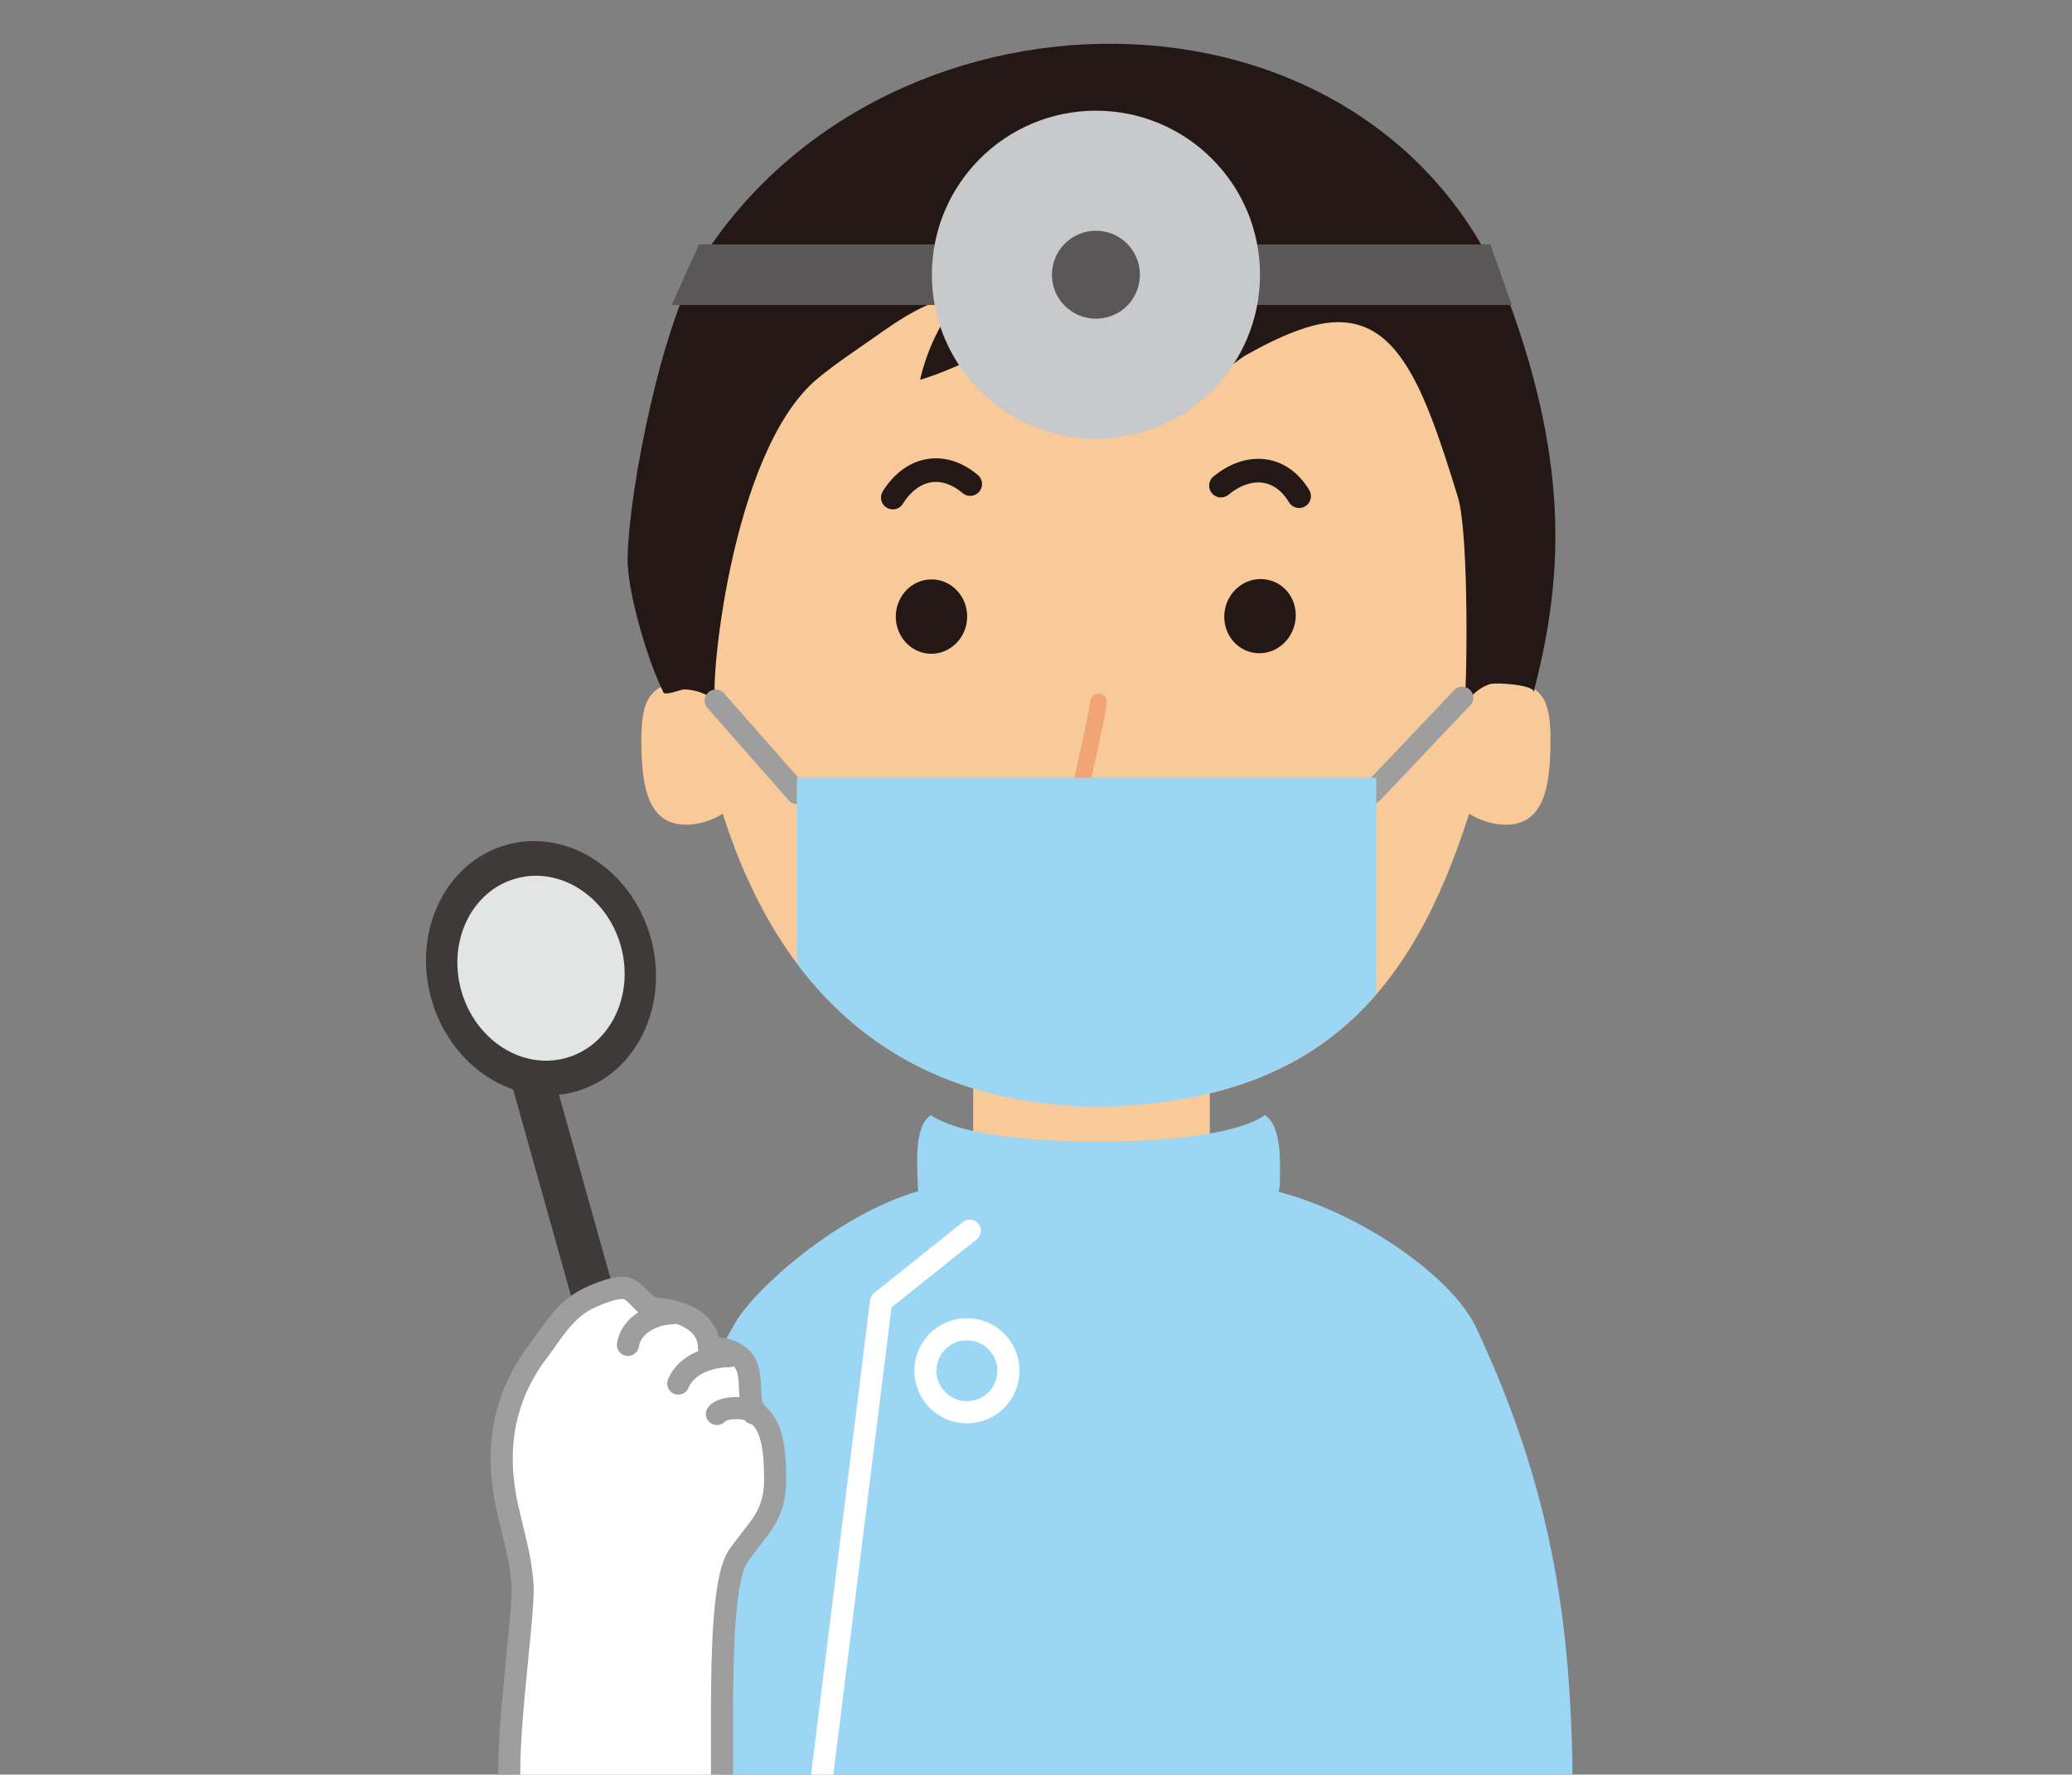
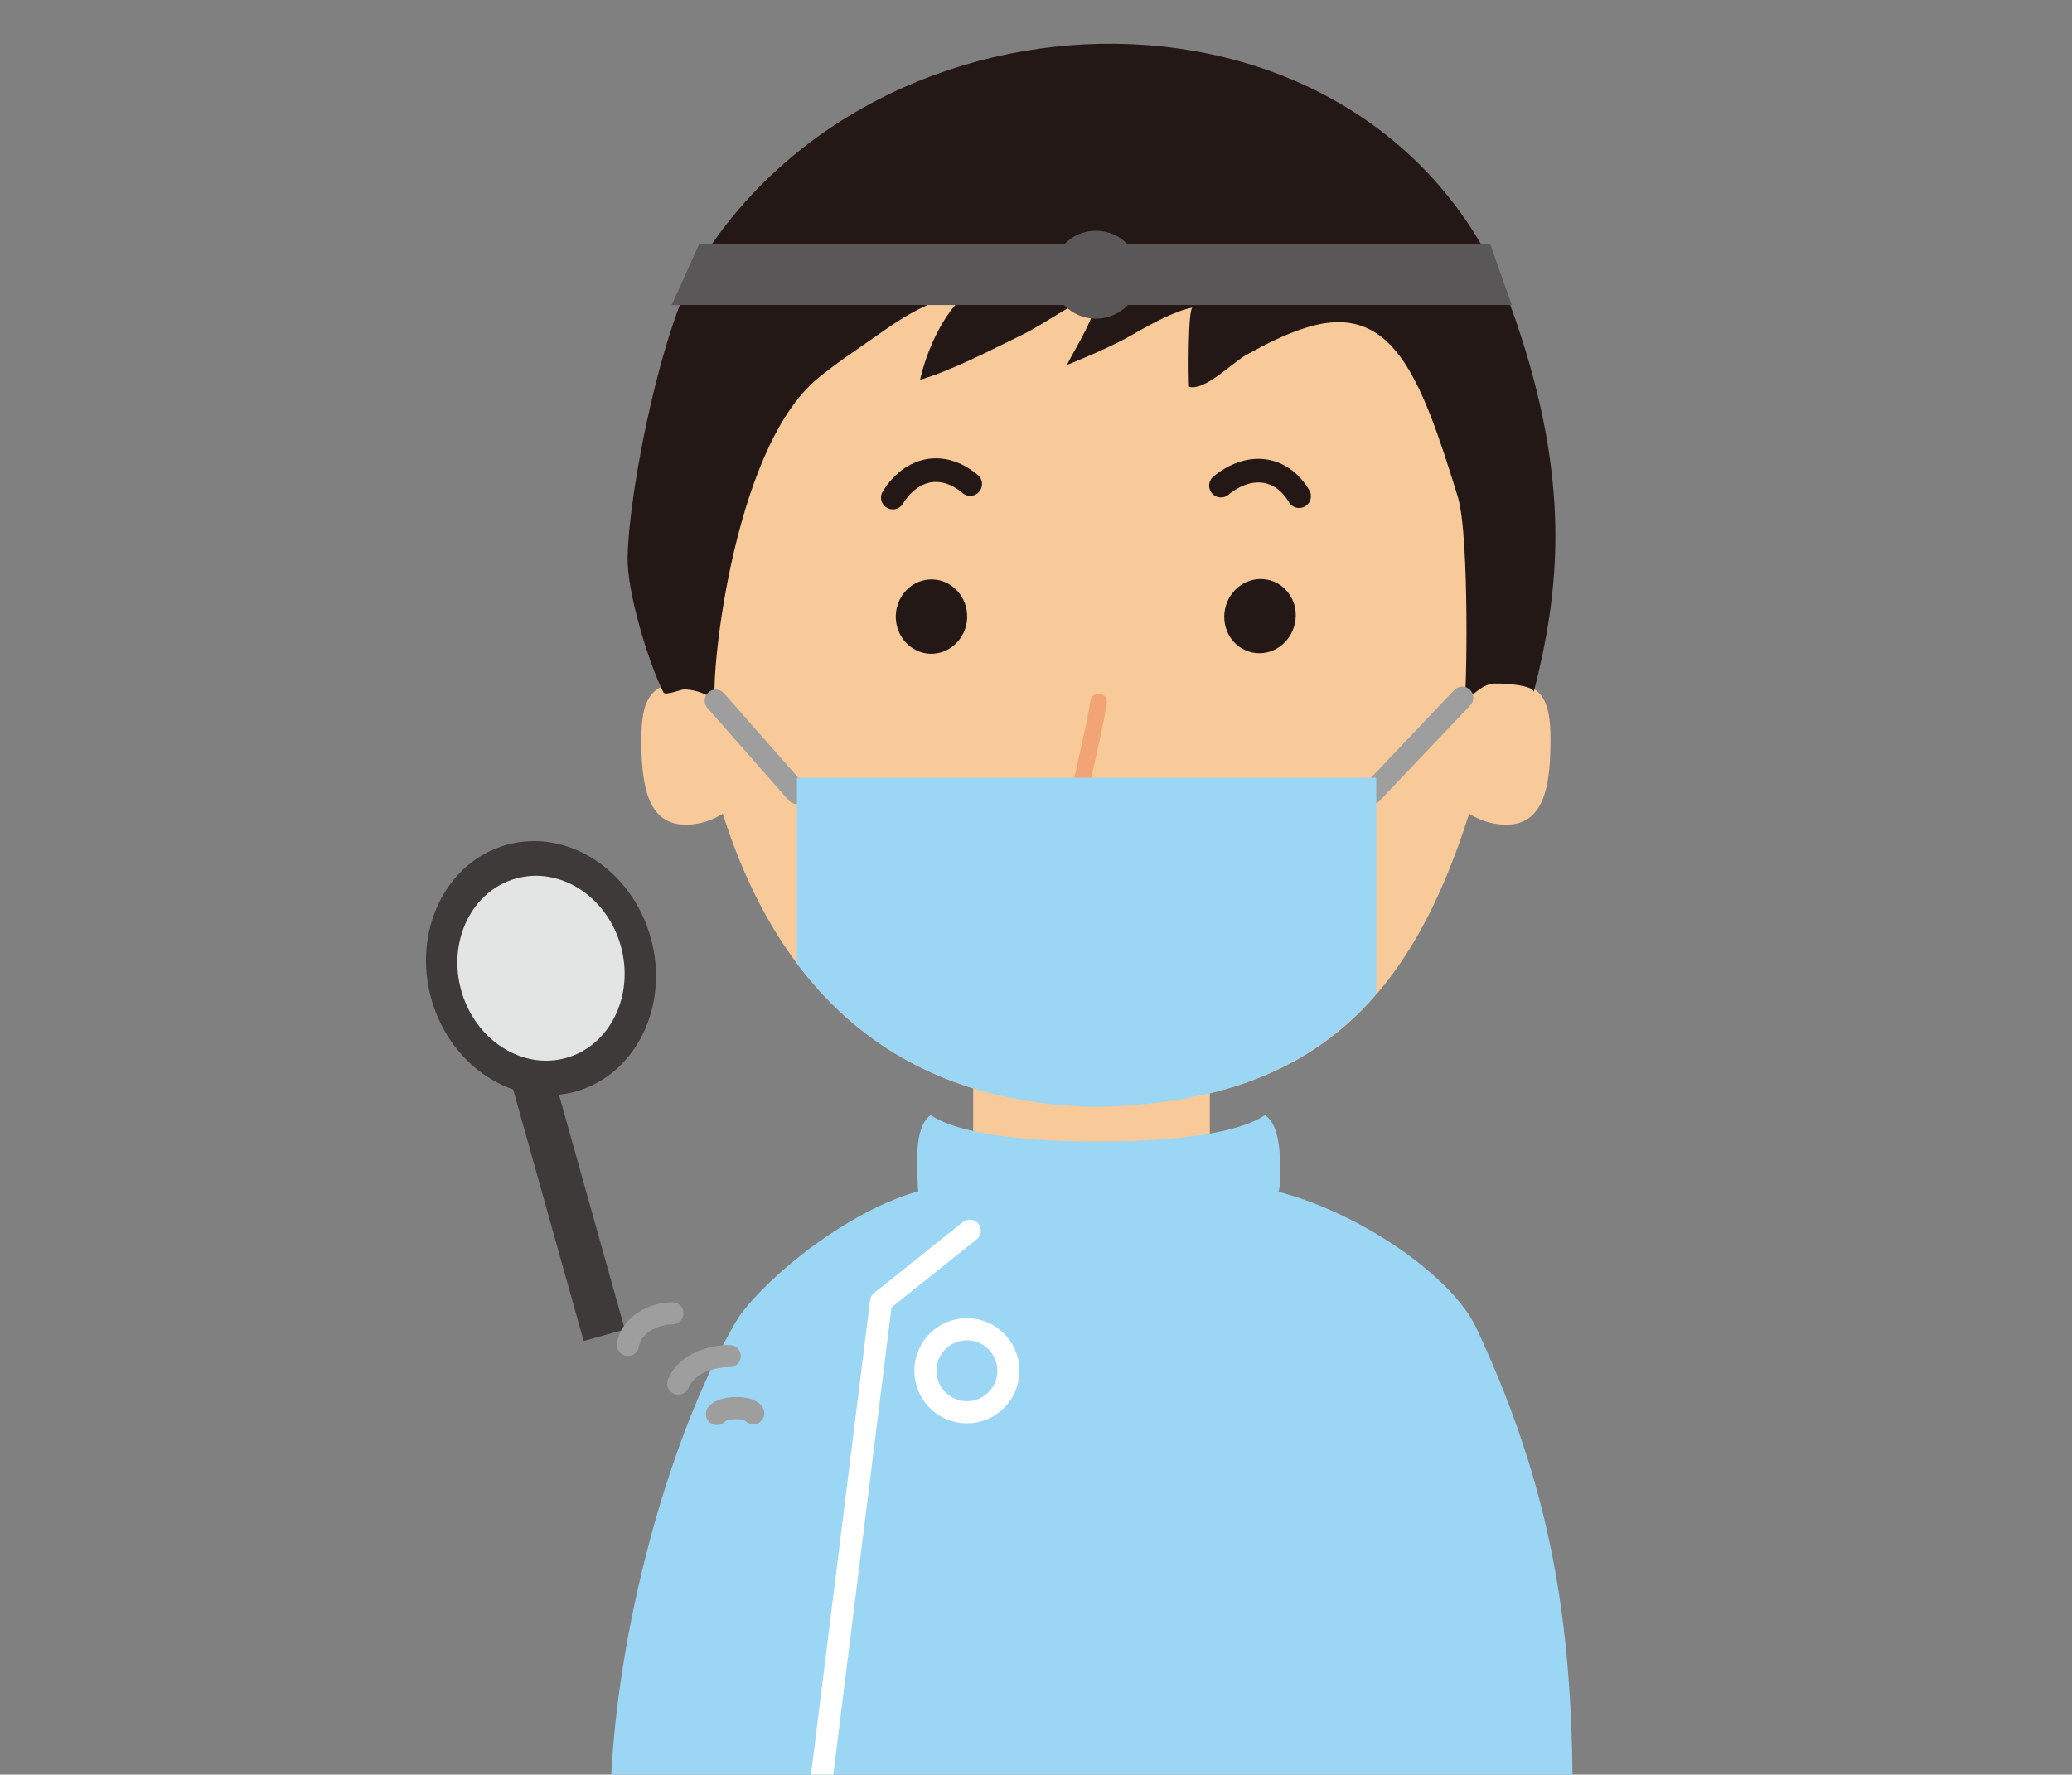
<svg xmlns="http://www.w3.org/2000/svg" version="1.1" id="レイヤー_1" x="0px" y="0px" width="233.478px" height="200px" viewBox="0 0 233.478 200" style="enable-background:new 0 0 233.478 200;" xml:space="preserve">
  <rect x="0" y="0" width="233.478" height="200" fill="#808080" stroke="none" />
  <style type="text/css">
	.st0{fill:#3E3A39;}
	.st1{fill:#E3E4E4;}
	.st2{fill:#F8C999;}
	.st3{fill:#231815;}
	.st4{fill:none;stroke:#F3A474;stroke-width:1.867;stroke-linecap:round;stroke-linejoin:round;stroke-miterlimit:10;}
	.st5{fill:none;stroke:#231815;stroke-width:2.663;stroke-linecap:round;stroke-linejoin:round;stroke-miterlimit:10;}
	.st6{fill:none;stroke:#EC7764;stroke-width:2.663;stroke-linecap:round;stroke-linejoin:round;}
	.st7{fill:#9BD7F5;}
	.st8{fill:none;stroke:#FFFFFF;stroke-width:2.494;stroke-linecap:round;stroke-linejoin:round;stroke-miterlimit:10;}
	.st9{fill:#595757;}
	.st10{fill:#C8C9CA;}
	.st11{fill:#FFFFFF;stroke:#9E9E9F;stroke-width:2.494;stroke-linecap:round;stroke-linejoin:round;stroke-miterlimit:10;}
	.st12{fill:none;stroke:#9E9E9F;stroke-width:2.494;stroke-linecap:round;stroke-linejoin:round;stroke-miterlimit:10;}
</style>
  <g>
    <g>
      <rect x="61.163" y="117.372" transform="matrix(0.963 -0.27 0.27 0.963 -33.913 22.18)" class="st0" width="4.813" height="33.684" />
      <g>
        <path class="st0" d="M73.315,105.647c2.16,7.675-1.626,15.456-8.45,17.371c-6.82,1.915-14.096-2.748-16.26-10.43     c-2.156-7.675,1.626-15.448,8.45-17.367C63.875,93.302,71.155,97.969,73.315,105.647z" />
        <path class="st1" d="M69.949,106.59c1.564,5.584-1.184,11.242-6.147,12.638c-4.959,1.396-10.255-2.003-11.827-7.587     c-1.564-5.581,1.184-11.238,6.147-12.627C63.082,97.61,68.378,101.013,69.949,106.59z" />
      </g>
    </g>
    <rect x="109.661" y="109.598" class="st2" width="26.665" height="27.878" />
    <path class="st2" d="M169.858,76.885c-0.643-0.004-1.254,0.051-1.853,0.205c-1.55-43.451-17.835-46.415-43.494-47.127   c-0.336,0-0.676,0.018-1.02,0.018c-0.336,0-0.672-0.018-1.02-0.018c-25.652,0.713-43.918,18.675-43.48,47.127   c-0.599-0.153-1.221-0.208-1.857-0.205c-4.408,0.073-4.923,2.756-4.861,7.178c0.066,4.444,0.698,8.947,5.098,8.881   c1.491-0.026,2.884-0.493,4.068-1.235c6.582,20.678,20.17,32.633,42.051,33.038c24.702-0.453,35.458-12.305,42.058-33.038   c1.195,0.742,2.573,1.21,4.068,1.235c4.4,0.066,5.025-4.437,5.095-8.881C174.784,79.64,174.258,76.958,169.858,76.885z" />
    <path class="st3" d="M172.821,78.01c2.873-11.253,4.316-23.514-2.061-42.011C156.916-4.173,100.1-4.366,78.9,29.502   c-4.207,6.725-8.007,25.334-8.179,33.294c-0.084,3.834,2.266,11.684,4.035,15.233c0.208,0.42,2.021-0.362,2.386-0.34   c1.447,0.091,2.35,0.479,3.508,1.272c-0.767-0.523,1.498-28.156,11.571-36.379c2.083-1.707,4.353-3.194,6.542-4.733   c2.072-1.466,6.6-4.7,9.605-4.243c-2.346,2.248-4.002,6.14-4.693,9.199c3.768-1.126,8.018-3.381,11.373-5.007   c2.796-1.356,5.665-3.604,8.475-4.645c0.238,2.178-2.335,6.001-3.3,7.978c2.248-0.899,5.226-2.167,7.401-3.421   c1.977-1.144,4.861-2.726,6.783-3.052c-0.563-0.106-0.504,8.256-0.42,8.932c1.769,0.501,4.817-2.679,6.461-3.596   c2.083-1.162,4.276-2.273,6.516-3.001c9.842-3.209,13.069,5.201,17.309,19.012c1.338,4.349,1.001,22.973,0.716,23.262   c0.895-0.91,1.681-1.805,2.949-2.182C168.549,76.903,172.935,77.155,172.821,78.01z" />
    <path class="st4" d="M123.797,79.099c-0.347,2.514-2.08,9.542-2.164,10.485c-0.088,1.246,2.551,2.047,3.713,2.712" />
    <g>
      <path class="st5" d="M100.605,56.075c2.112-3.381,5.603-4.141,8.72-1.524" />
      <path class="st3" d="M108.981,69.645c-0.088,2.302-1.97,4.115-4.174,4.035c-2.233-0.088-3.947-2.043-3.867-4.338    c0.091-2.317,1.952-4.126,4.174-4.038C107.329,65.383,109.069,67.328,108.981,69.645" />
      <path class="st5" d="M137.579,54.73c3.114-2.558,6.747-2.248,8.808,1.188" />
      <path class="st3" d="M145.978,69.846c-0.27,2.295-2.255,3.987-4.473,3.753c-2.204-0.23-3.779-2.259-3.527-4.565    c0.256-2.302,2.255-3.987,4.462-3.753C144.662,65.489,146.256,67.54,145.978,69.846" />
    </g>
    <path class="st6" d="M135.551,104.375c0,0-3.041,5.789-12.331,5.636c-9.272-0.413-11.79-5.376-11.79-5.376" />
    <g>
      <path class="st7" d="M166.32,149.595c-3.315-7.043-18.292-16.475-29.11-16.165c-4.652,0.139-23.277,0.139-27.933,0    c-10.807-0.311-23.84,11.194-26.376,15.562c-8.091,13.939-14.151,37.523-14.151,55.756h54.491h53.994    C177.236,186.515,176.023,170.2,166.32,149.595z" />
      <path class="st7" d="M142.542,125.675c-3.487,2.368-11.987,2.982-18.829,2.982c-6.842,0-15.342-0.614-18.833-2.982    c-2.021,1.374-1.462,6.133-1.462,7.905c0,4.817,9.502,5.603,20.295,5.603c10.789,0,20.506-1.074,20.506-5.899    C144.22,131.519,144.56,127.049,142.542,125.675z" />
      <polyline class="st8" points="109.274,138.704 99.282,146.689 92.111,204.291   " />
      <path class="st8" d="M113.63,154.485c0,2.587-2.098,4.678-4.678,4.678c-2.58,0-4.674-2.09-4.674-4.678    c0-2.584,2.094-4.678,4.674-4.678C111.532,149.807,113.63,151.901,113.63,154.485z" />
    </g>
    <polygon class="st9" points="170.351,34.377 75.687,34.377 78.772,27.546 167.935,27.546  " />
    <g>
-       <path class="st10" d="M141.98,30.964c0,10.215-8.278,18.482-18.489,18.482c-10.208,0-18.485-8.267-18.485-18.482    c0-10.215,8.278-18.489,18.485-18.489C133.702,12.474,141.98,20.749,141.98,30.964z" />
      <path class="st9" d="M128.446,30.964c0,2.741-2.207,4.952-4.956,4.952c-2.737,0-4.956-2.211-4.956-4.952    c0-2.737,2.218-4.959,4.956-4.959C126.239,26.004,128.446,28.226,128.446,30.964z" />
    </g>
-     <path class="st11" d="M87.316,165.208c0.015,0.402,0.022,0.793,0.033,1.159c0.084,4.535-1.835,5.646-4.163,9.005   c-2.778,4.013-1.363,24.929-2.047,30.86c-2.343,0.066-10.672,0.168-12.711,0c-3.008-0.248-8.983-0.358-10.584-3.172   c-1.542-2.694,1.272-20.923,1.038-24.399c-0.212-3.176-1.038-5.698-1.725-8.801c-1.396-6.312-0.541-12.229,3.403-17.473   c1.773-2.361,3.125-4.853,5.858-6.122c0.943-0.439,2.405-1.023,3.435-1.111c1.206-0.099,1.718,0.676,2.485,1.425   c1.053,1.034,1.297,0.826,2.653,1.034c2.259,0.34,4.897,1.59,4.883,4.21c1.389,0.069,2.869,0.347,3.779,1.367   c1.206,1.363,0.632,3.644,1.089,5.212c0.241,0.815,0.848,1.071,1.367,1.809C87.013,161.495,87.243,163.494,87.316,165.208z" />
    <path class="st12" d="M70.757,151.568c0.376-2.339,2.979-3.541,5.011-3.56" />
    <path class="st12" d="M76.429,155.928c0.917-2.222,3.636-3.092,5.8-3.092" />
    <path class="st12" d="M80.785,159.357c0.566-0.822,3.614-0.917,4.097-0.084" />
    <line class="st12" x1="80.65" y1="78.961" x2="89.801" y2="89.369" />
    <line class="st12" x1="164.767" y1="78.632" x2="154.577" y2="89.369" />
    <path class="st7" d="M155.078,87.651H89.801v20.927c7.616,10.193,18.708,15.894,33.689,16.168   c14.886-0.274,24.687-4.715,31.588-12.718V87.651z" />
  </g>
</svg>